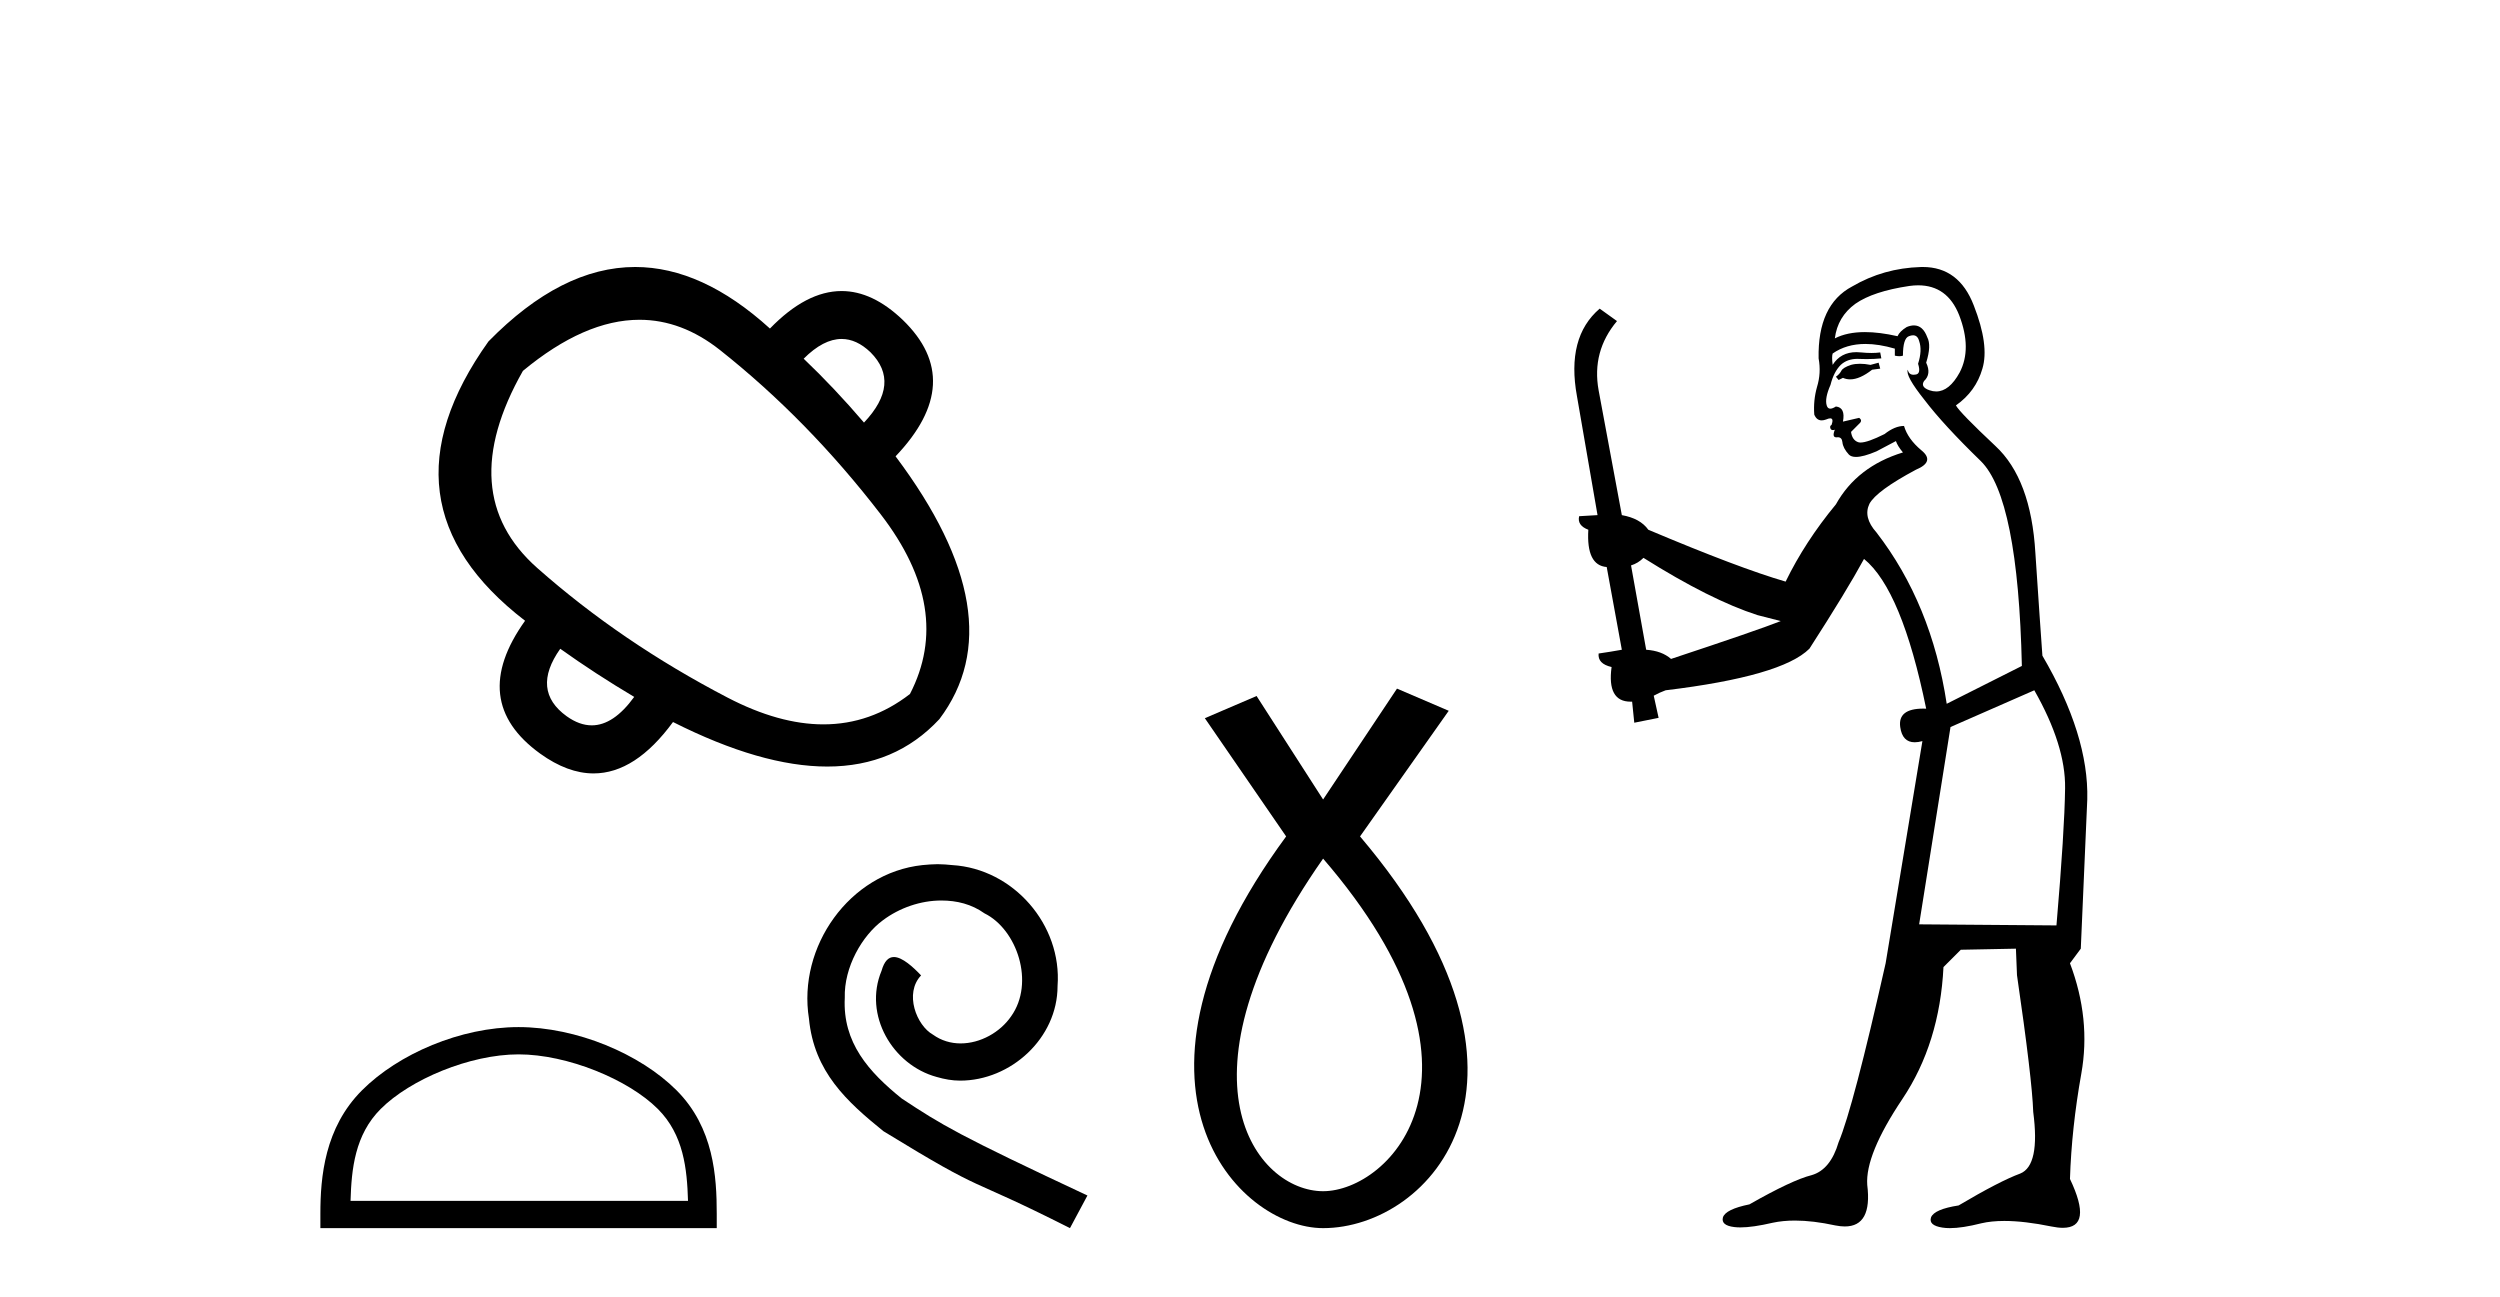
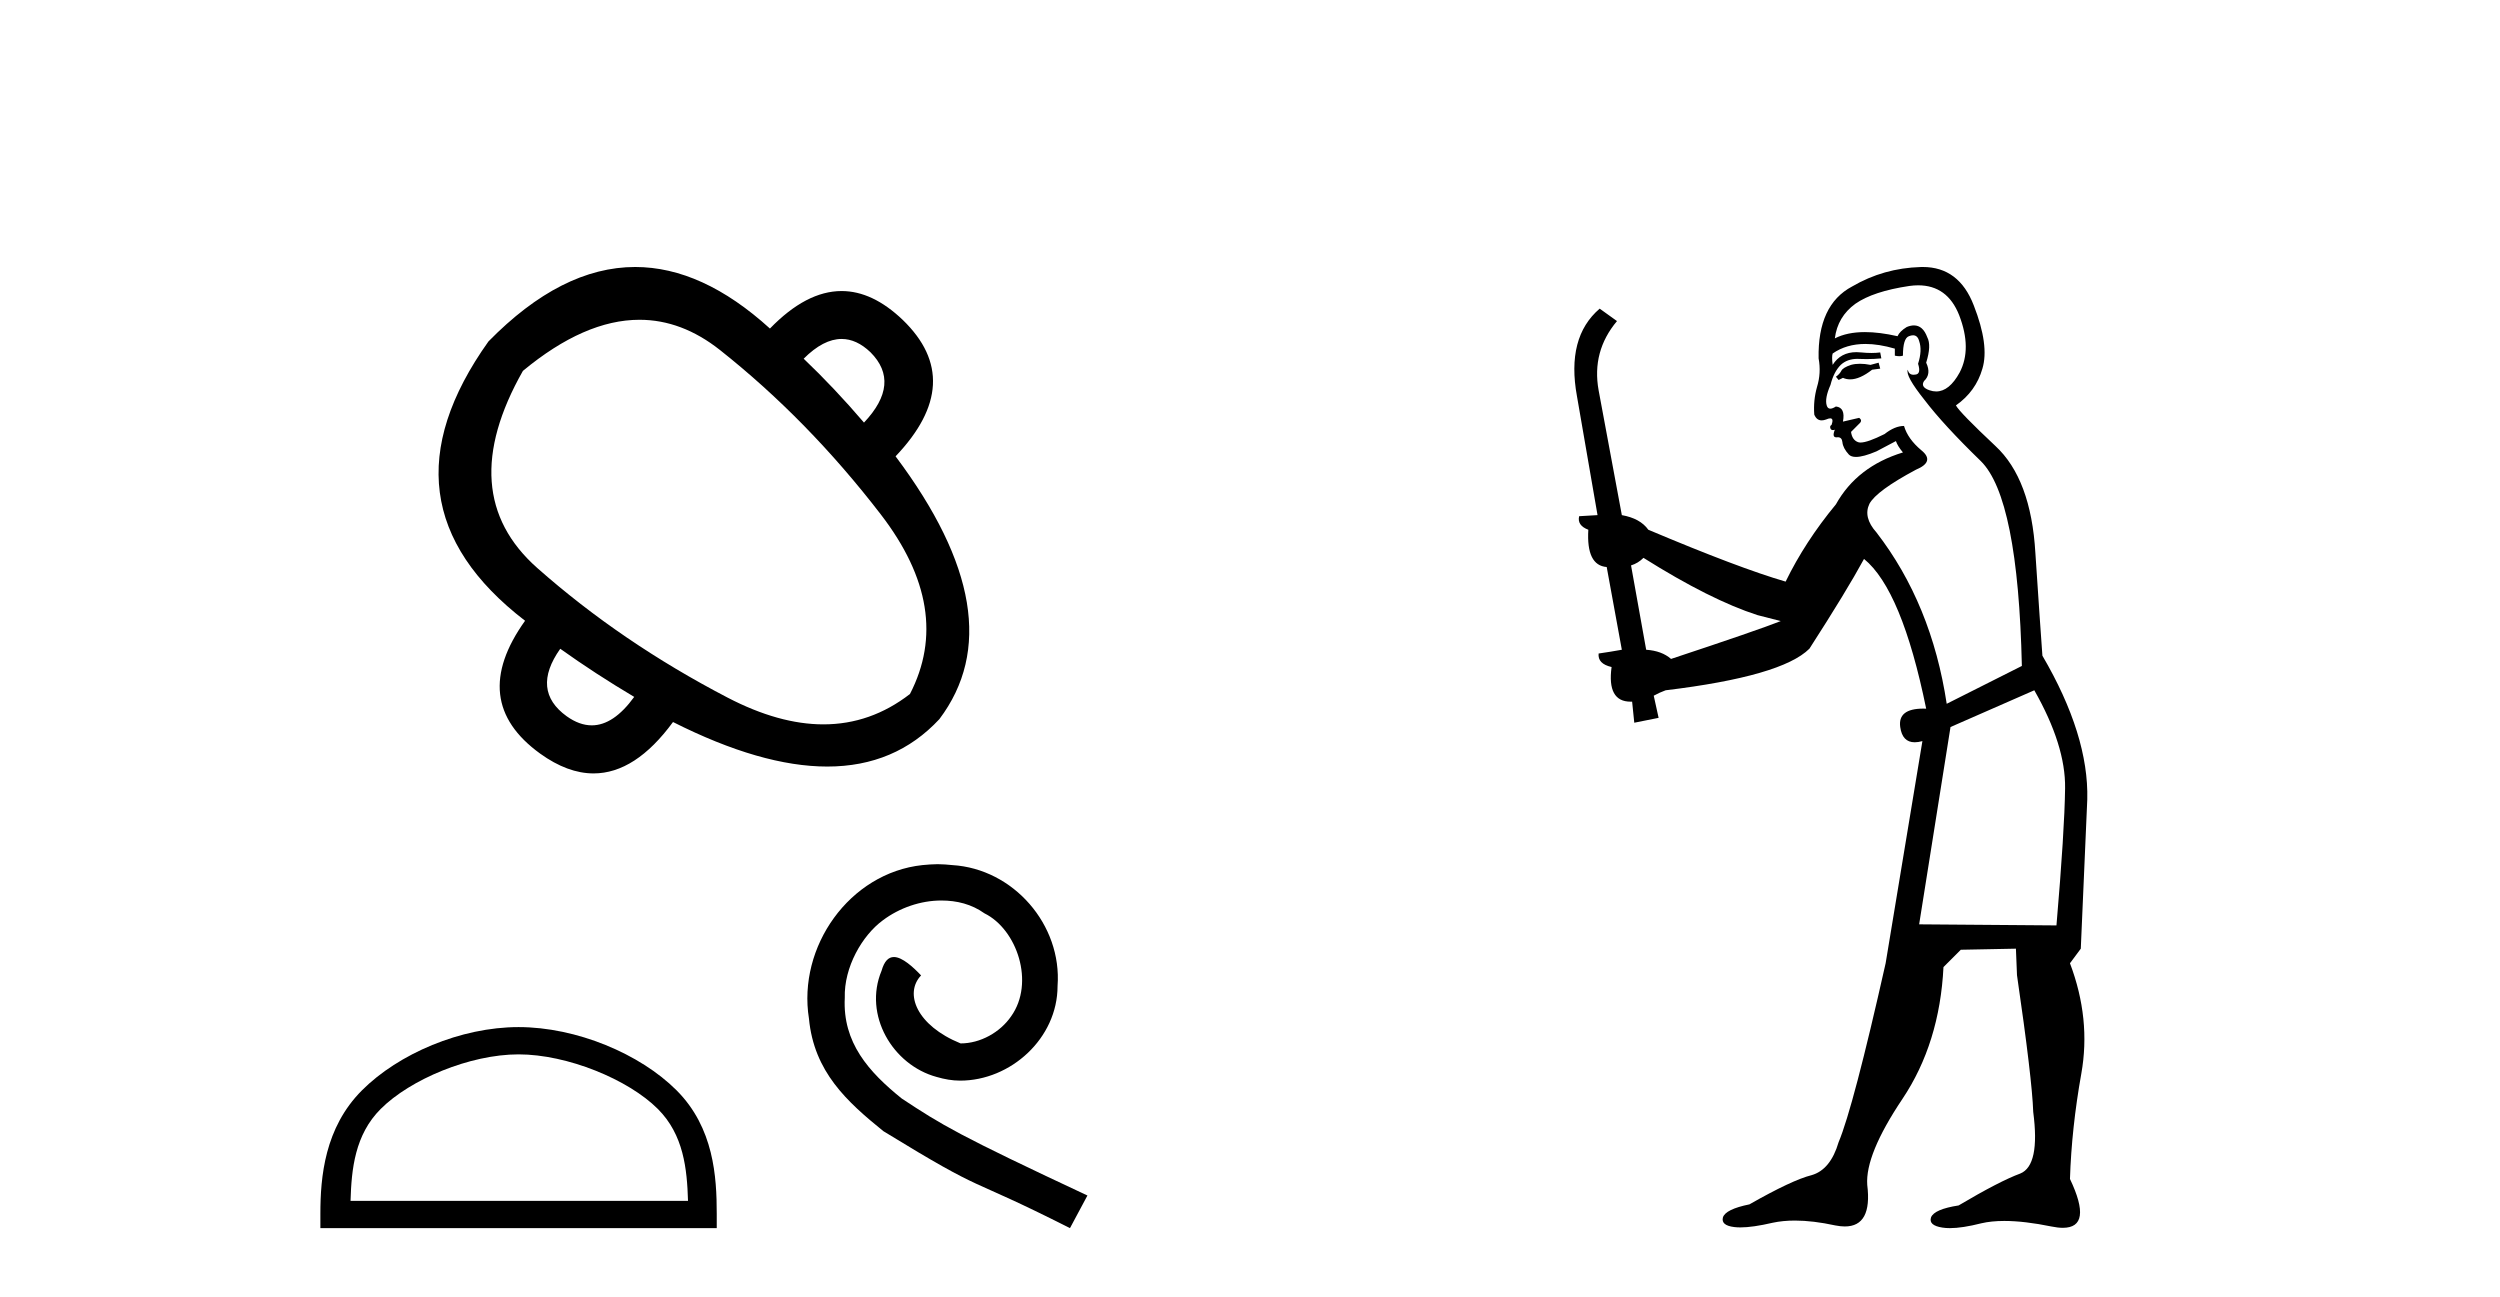
<svg xmlns="http://www.w3.org/2000/svg" width="79.0" height="41.0">
  <path d="M 26.595 10.711 Q 27.067 10.711 27.506 11.13 Q 28.482 12.106 27.302 13.354 Q 26.372 12.265 25.396 11.335 Q 26.019 10.711 26.595 10.711 ZM 20.208 10.105 Q 21.544 10.105 22.753 11.062 Q 25.532 13.263 27.835 16.258 Q 30.138 19.253 28.754 21.931 Q 27.514 22.89 26.02 22.89 Q 24.617 22.89 22.991 22.044 Q 19.633 20.297 16.978 17.949 Q 14.324 15.6 16.524 11.72 Q 18.473 10.105 20.208 10.105 ZM 17.704 20.501 Q 18.816 21.295 20.041 22.022 Q 19.389 22.921 18.699 22.921 Q 18.31 22.921 17.908 22.634 Q 16.774 21.817 17.704 20.501 ZM 20.072 8.437 Q 17.741 8.437 15.435 10.79 Q 11.782 15.918 16.592 19.616 Q 14.777 22.158 17.069 23.814 Q 17.938 24.44 18.757 24.44 Q 20.077 24.44 21.267 22.816 Q 24.058 24.223 26.141 24.223 Q 28.29 24.223 29.684 22.725 Q 32.112 19.503 28.3 14.42 Q 30.547 12.061 28.527 10.109 Q 27.573 9.197 26.594 9.197 Q 25.478 9.197 24.33 10.382 Q 22.19 8.437 20.072 8.437 Z" style="fill:#000000;stroke:none" />
  <path d="M 16.387 33.318 C 17.927 33.318 19.855 34.11 20.788 35.043 C 21.605 35.859 21.711 36.941 21.741 37.947 L 11.077 37.947 C 11.107 36.941 11.214 35.859 12.03 35.043 C 12.963 34.11 14.846 33.318 16.387 33.318 ZM 16.387 32.456 C 14.559 32.456 12.593 33.3 11.44 34.453 C 10.258 35.635 10.124 37.191 10.124 38.356 L 10.124 38.809 L 22.649 38.809 L 22.649 38.356 C 22.649 37.191 22.56 35.635 21.378 34.453 C 20.226 33.3 18.214 32.456 16.387 32.456 Z" style="fill:#000000;stroke:none" />
-   <path d="M 29.629 27.308 C 29.469 27.308 29.309 27.323 29.149 27.337 C 26.84 27.584 25.199 29.922 25.563 32.188 C 25.722 33.872 26.768 34.816 27.915 35.745 C 31.328 37.836 30.369 37.067 33.811 38.809 L 34.363 37.778 C 30.267 35.861 29.774 35.557 28.496 34.714 C 27.45 33.872 26.623 32.943 26.695 31.534 C 26.666 30.561 27.247 29.559 27.9 29.08 C 28.423 28.688 29.091 28.456 29.745 28.456 C 30.238 28.456 30.703 28.572 31.11 28.862 C 32.141 29.37 32.707 31.055 31.952 32.115 C 31.603 32.623 30.979 32.972 30.355 32.972 C 30.05 32.972 29.745 32.885 29.483 32.696 C 28.961 32.405 28.568 31.389 29.106 30.823 C 28.859 30.561 28.51 30.242 28.249 30.242 C 28.075 30.242 27.944 30.372 27.857 30.677 C 27.276 32.071 28.205 33.654 29.599 34.032 C 29.846 34.104 30.093 34.148 30.34 34.148 C 31.937 34.148 33.419 32.812 33.419 31.157 C 33.564 29.225 32.025 27.454 30.093 27.337 C 29.948 27.323 29.788 27.308 29.629 27.308 Z" style="fill:#000000;stroke:none" />
-   <path d="M 41.81 27.132 C 47.648 33.905 43.912 37.642 41.81 37.642 C 39.708 37.642 36.905 34.139 41.81 27.132 ZM 44.145 21.76 L 41.81 25.264 L 39.708 21.994 L 38.073 22.695 L 40.642 26.431 C 34.803 34.372 39.124 38.809 41.81 38.809 C 45.196 38.809 49.517 34.139 42.977 26.431 L 45.78 22.461 L 44.145 21.76 Z" style="fill:#000000;stroke:none" />
+   <path d="M 29.629 27.308 C 29.469 27.308 29.309 27.323 29.149 27.337 C 26.84 27.584 25.199 29.922 25.563 32.188 C 25.722 33.872 26.768 34.816 27.915 35.745 C 31.328 37.836 30.369 37.067 33.811 38.809 L 34.363 37.778 C 30.267 35.861 29.774 35.557 28.496 34.714 C 27.45 33.872 26.623 32.943 26.695 31.534 C 26.666 30.561 27.247 29.559 27.9 29.08 C 28.423 28.688 29.091 28.456 29.745 28.456 C 30.238 28.456 30.703 28.572 31.11 28.862 C 32.141 29.37 32.707 31.055 31.952 32.115 C 31.603 32.623 30.979 32.972 30.355 32.972 C 28.961 32.405 28.568 31.389 29.106 30.823 C 28.859 30.561 28.51 30.242 28.249 30.242 C 28.075 30.242 27.944 30.372 27.857 30.677 C 27.276 32.071 28.205 33.654 29.599 34.032 C 29.846 34.104 30.093 34.148 30.34 34.148 C 31.937 34.148 33.419 32.812 33.419 31.157 C 33.564 29.225 32.025 27.454 30.093 27.337 C 29.948 27.323 29.788 27.308 29.629 27.308 Z" style="fill:#000000;stroke:none" />
  <path d="M 59.364 11.461 L 59.108 11.53 Q 58.929 11.495 58.775 11.495 Q 58.621 11.495 58.493 11.53 Q 58.237 11.615 58.186 11.717 Q 58.134 11.82 58.015 11.905 L 58.1 12.008 L 58.237 11.94 Q 58.344 11.988 58.465 11.988 Q 58.769 11.988 59.159 11.683 L 59.415 11.649 L 59.364 11.461 ZM 60.613 9.016 Q 61.536 9.016 61.909 9.958 Q 62.319 11.017 61.926 11.769 Q 61.598 12.37 61.183 12.37 Q 61.079 12.37 60.97 12.332 Q 60.679 12.23 60.799 12.042 Q 61.038 11.82 60.867 11.461 Q 61.038 10.915 60.902 10.658 Q 60.764 10.283 60.48 10.283 Q 60.376 10.283 60.252 10.334 Q 60.03 10.47 59.962 10.624 Q 59.389 10.494 58.932 10.494 Q 58.368 10.494 57.981 10.693 Q 58.066 10.009 58.63 9.599 Q 59.193 9.206 60.338 9.036 Q 60.481 9.016 60.613 9.016 ZM 51.934 17.628 Q 54.052 18.96 55.538 19.438 L 56.272 19.626 Q 55.538 19.917 52.805 20.822 Q 52.514 20.566 52.019 20.532 L 51.541 17.867 Q 51.763 17.799 51.934 17.628 ZM 60.452 10.595 Q 60.597 10.595 60.645 10.778 Q 60.748 11.068 60.611 11.495 Q 60.714 11.82 60.526 11.837 Q 60.494 11.842 60.467 11.842 Q 60.316 11.842 60.287 11.683 L 60.287 11.683 Q 60.201 11.871 60.816 12.64 Q 61.414 13.426 62.593 14.57 Q 63.771 15.732 63.891 21.044 L 61.516 22.24 Q 61.038 19.08 59.296 16.825 Q 58.869 16.347 59.074 15.92 Q 59.296 15.51 60.543 14.843 Q 61.158 14.587 60.714 14.228 Q 60.287 13.87 60.167 13.46 Q 59.877 13.46 59.552 13.716 Q 59.016 13.984 58.794 13.984 Q 58.748 13.984 58.715 13.972 Q 58.527 13.904 58.493 13.648 L 58.749 13.391 Q 58.869 13.289 58.749 13.204 L 58.237 13.323 Q 58.322 12.879 58.015 12.845 Q 57.907 12.914 57.838 12.914 Q 57.753 12.914 57.724 12.811 Q 57.656 12.589 57.844 12.162 Q 57.946 11.752 58.168 11.53 Q 58.373 11.34 58.695 11.34 Q 58.722 11.34 58.749 11.342 Q 58.869 11.347 58.986 11.347 Q 59.222 11.347 59.45 11.325 L 59.415 11.137 Q 59.287 11.154 59.138 11.154 Q 58.988 11.154 58.818 11.137 Q 58.738 11.128 58.664 11.128 Q 58.165 11.128 57.912 11.53 Q 57.878 11.273 57.912 11.171 Q 58.344 10.869 58.948 10.869 Q 59.37 10.869 59.877 11.017 L 59.877 11.239 Q 59.954 11.256 60.018 11.256 Q 60.082 11.256 60.133 11.239 Q 60.133 10.693 60.321 10.624 Q 60.394 10.595 60.452 10.595 ZM 64.284 21.813 Q 65.275 23.555 65.257 24.905 Q 65.24 26.254 64.984 29.243 L 60.645 29.209 L 61.636 22.974 L 64.284 21.813 ZM 60.76 8.437 Q 60.728 8.437 60.697 8.438 Q 59.518 8.472 58.527 9.053 Q 57.434 9.633 57.468 11.325 Q 57.554 11.786 57.417 12.23 Q 57.297 12.657 57.331 13.101 Q 57.405 13.284 57.565 13.284 Q 57.629 13.284 57.707 13.255 Q 57.787 13.22 57.835 13.22 Q 57.951 13.22 57.878 13.426 Q 57.81 13.46 57.844 13.545 Q 57.867 13.591 57.92 13.591 Q 57.946 13.591 57.981 13.579 L 57.981 13.579 Q 57.884 13.82 58.029 13.82 Q 58.038 13.82 58.049 13.819 Q 58.063 13.817 58.076 13.817 Q 58.204 13.817 58.22 13.972 Q 58.237 14.16 58.425 14.365 Q 58.498 14.439 58.649 14.439 Q 58.881 14.439 59.296 14.263 L 59.911 13.938 Q 59.962 14.092 60.133 14.297 Q 58.681 14.741 58.015 15.937 Q 57.041 17.115 56.426 18.379 Q 54.957 17.952 52.087 16.74 Q 51.831 16.381 51.25 16.278 L 50.516 12.332 Q 50.294 11.102 51.097 10.146 L 50.55 9.753 Q 49.491 10.658 49.832 12.52 L 50.482 16.278 L 49.901 16.312 Q 49.832 16.603 50.191 16.74 Q 50.123 17.867 50.772 17.918 L 51.25 20.532 Q 50.874 20.6 50.516 20.651 Q 50.482 20.976 50.926 21.078 Q 50.777 22.173 51.528 22.173 Q 51.551 22.173 51.575 22.172 L 51.643 22.838 L 52.412 22.684 L 52.258 21.984 Q 52.446 21.881 52.634 21.813 Q 56.307 21.369 57.178 20.498 Q 58.356 18.67 58.903 17.662 Q 60.099 18.636 60.867 22.394 Q 60.82 22.392 60.775 22.392 Q 59.967 22.392 60.047 22.974 Q 60.114 23.456 60.505 23.456 Q 60.614 23.456 60.748 23.419 L 60.748 23.419 L 59.586 30.439 Q 58.561 35 58.1 36.093 Q 57.844 36.964 57.246 37.135 Q 56.631 37.289 55.282 38.058 Q 54.53 38.211 54.445 38.468 Q 54.376 38.724 54.803 38.775 Q 54.891 38.786 54.997 38.786 Q 55.385 38.786 56.016 38.639 Q 56.337 38.57 56.719 38.57 Q 57.29 38.57 57.998 38.724 Q 58.16 38.756 58.297 38.756 Q 59.168 38.756 59.005 37.443 Q 58.937 36.486 60.116 34.727 Q 61.294 32.967 61.414 30.559 L 61.961 30.012 L 63.703 29.978 L 63.737 30.815 Q 64.215 34.095 64.25 35.137 Q 64.472 36.828 63.84 37.084 Q 63.191 37.323 61.892 38.092 Q 61.124 38.211 61.021 38.468 Q 60.936 38.724 61.38 38.792 Q 61.487 38.809 61.617 38.809 Q 62.008 38.809 62.61 38.656 Q 62.925 38.582 63.335 38.582 Q 63.97 38.582 64.83 38.758 Q 65.03 38.799 65.186 38.799 Q 66.146 38.799 65.411 37.255 Q 65.462 35.649 65.77 33.924 Q 66.077 32.199 65.411 30.439 L 65.753 29.978 L 65.958 25.263 Q 66.009 23.231 64.54 20.72 Q 64.472 19.797 64.318 17.474 Q 64.181 15.134 63.054 14.092 Q 61.926 13.033 61.807 12.811 Q 62.439 12.367 62.644 11.649 Q 62.866 10.915 62.371 9.651 Q 61.905 8.437 60.76 8.437 Z" style="fill:#000000;stroke:none" />
</svg>